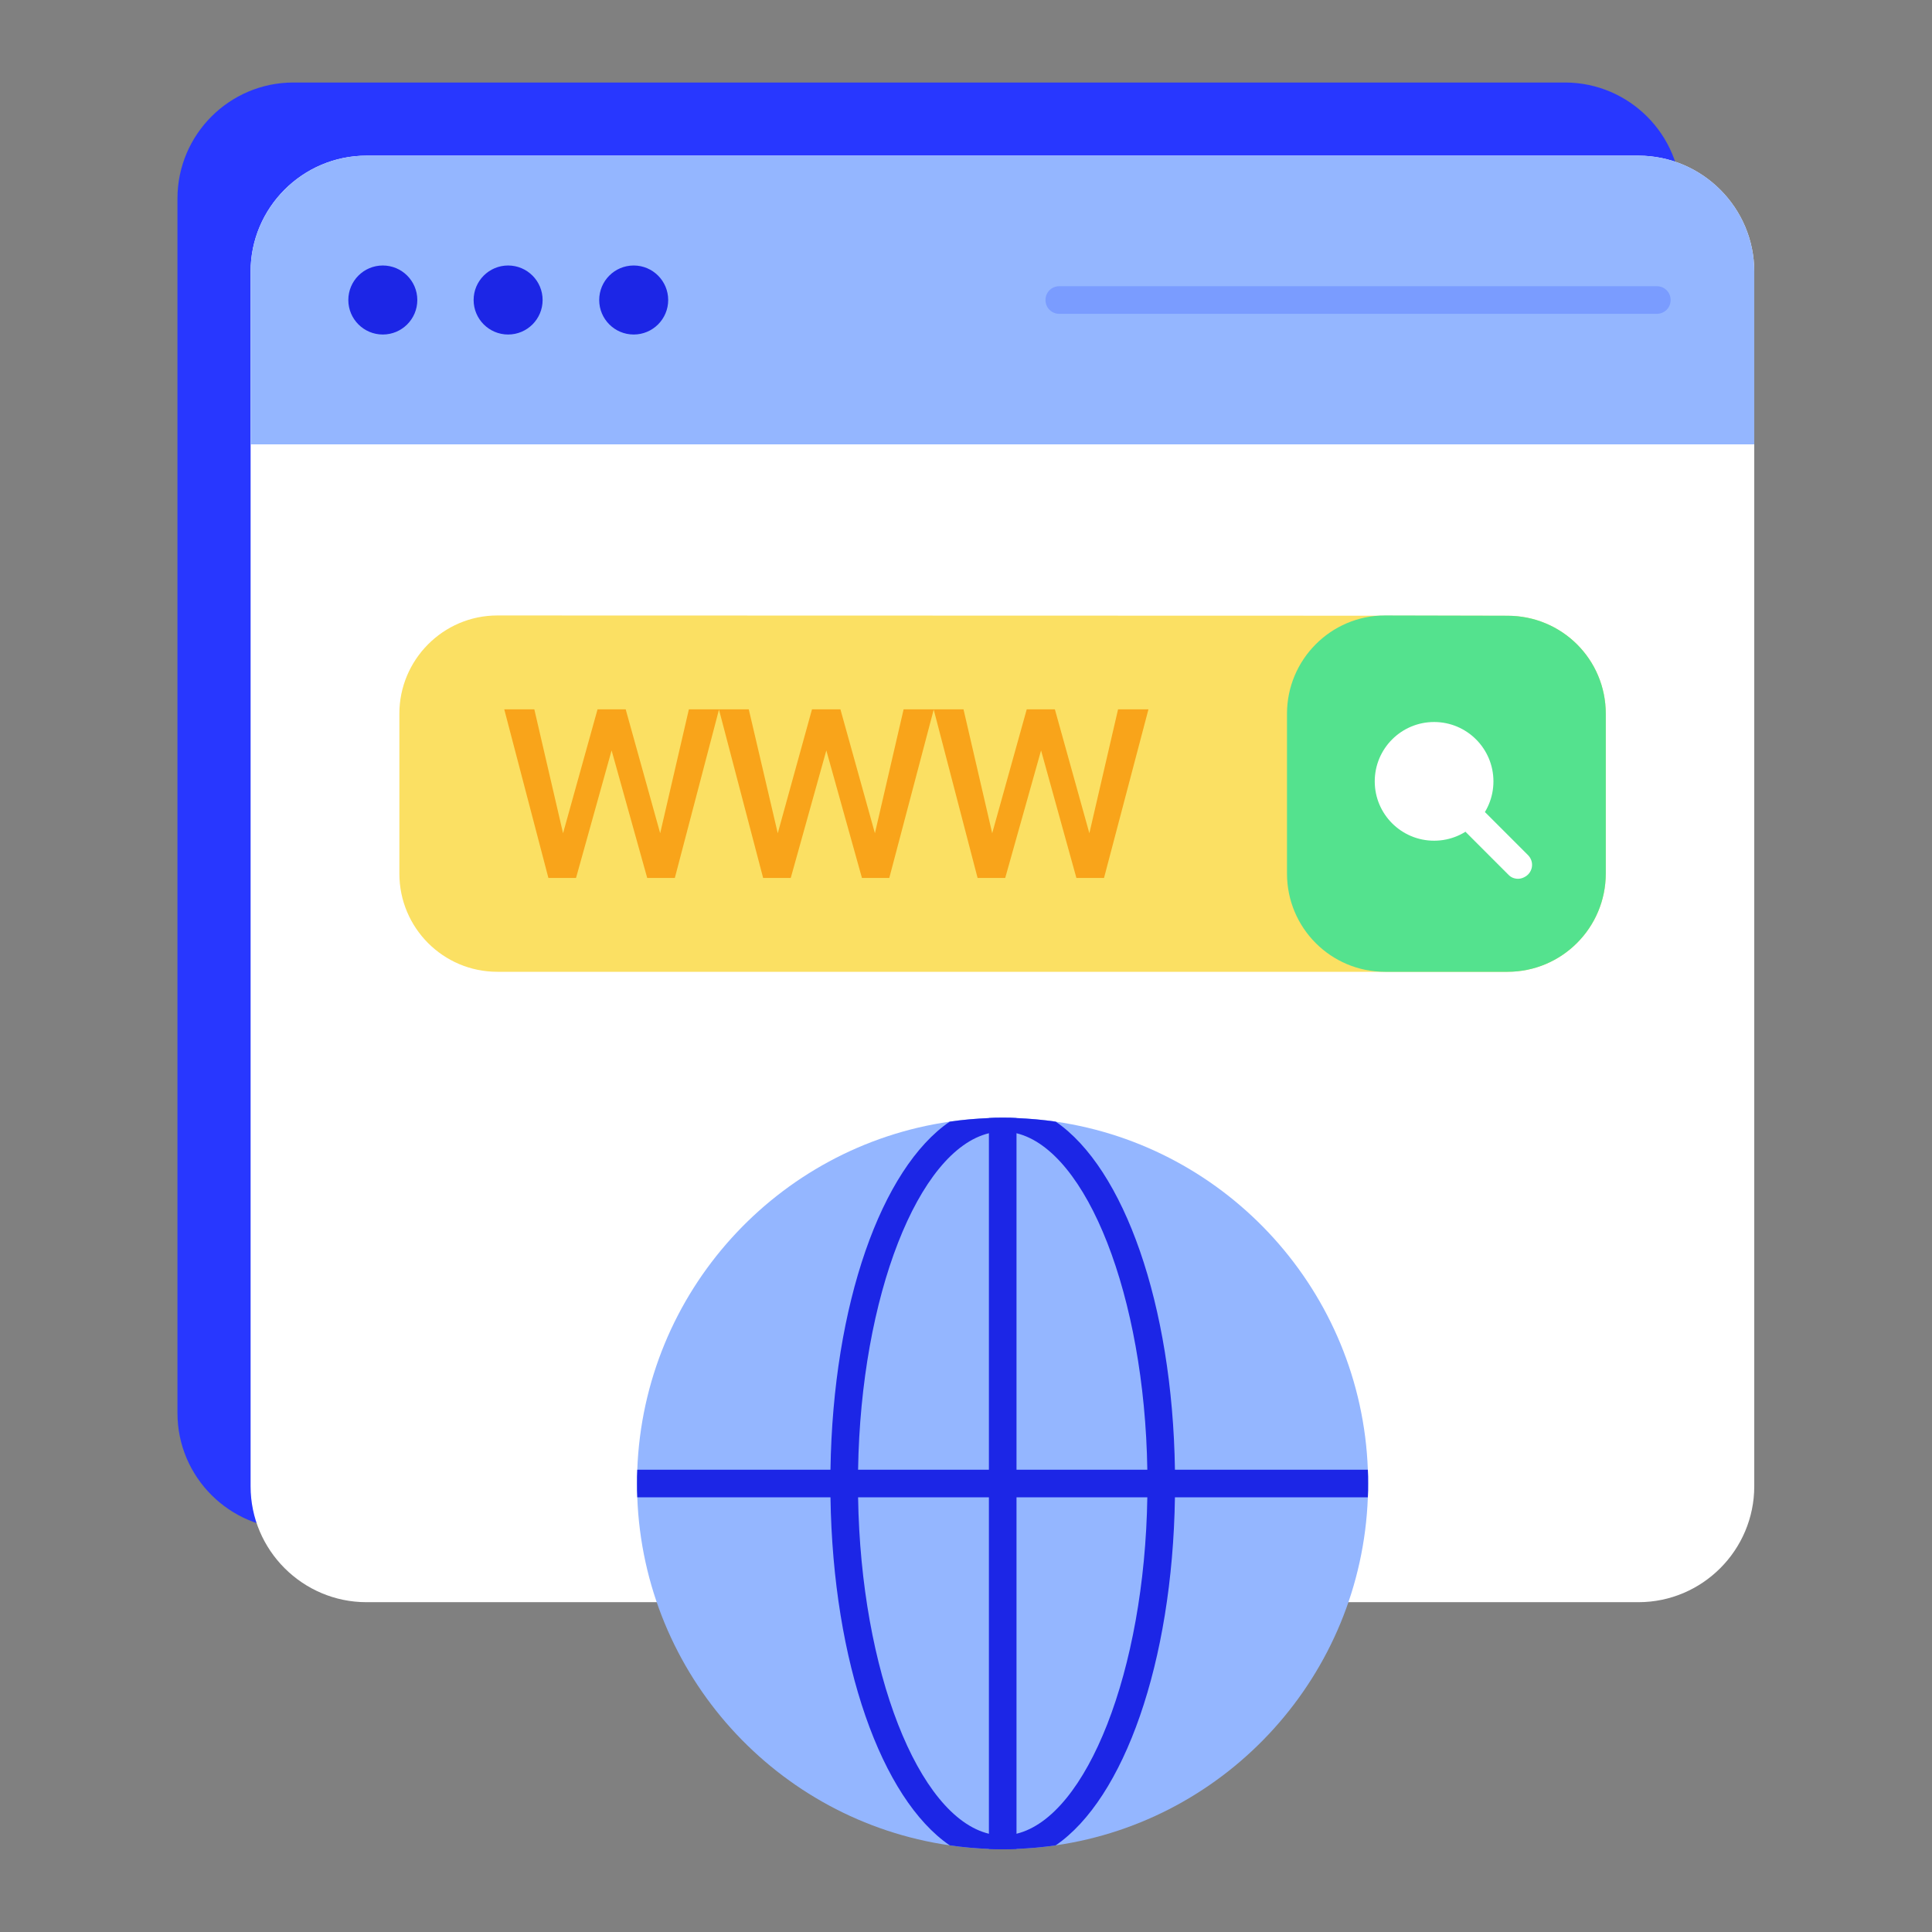
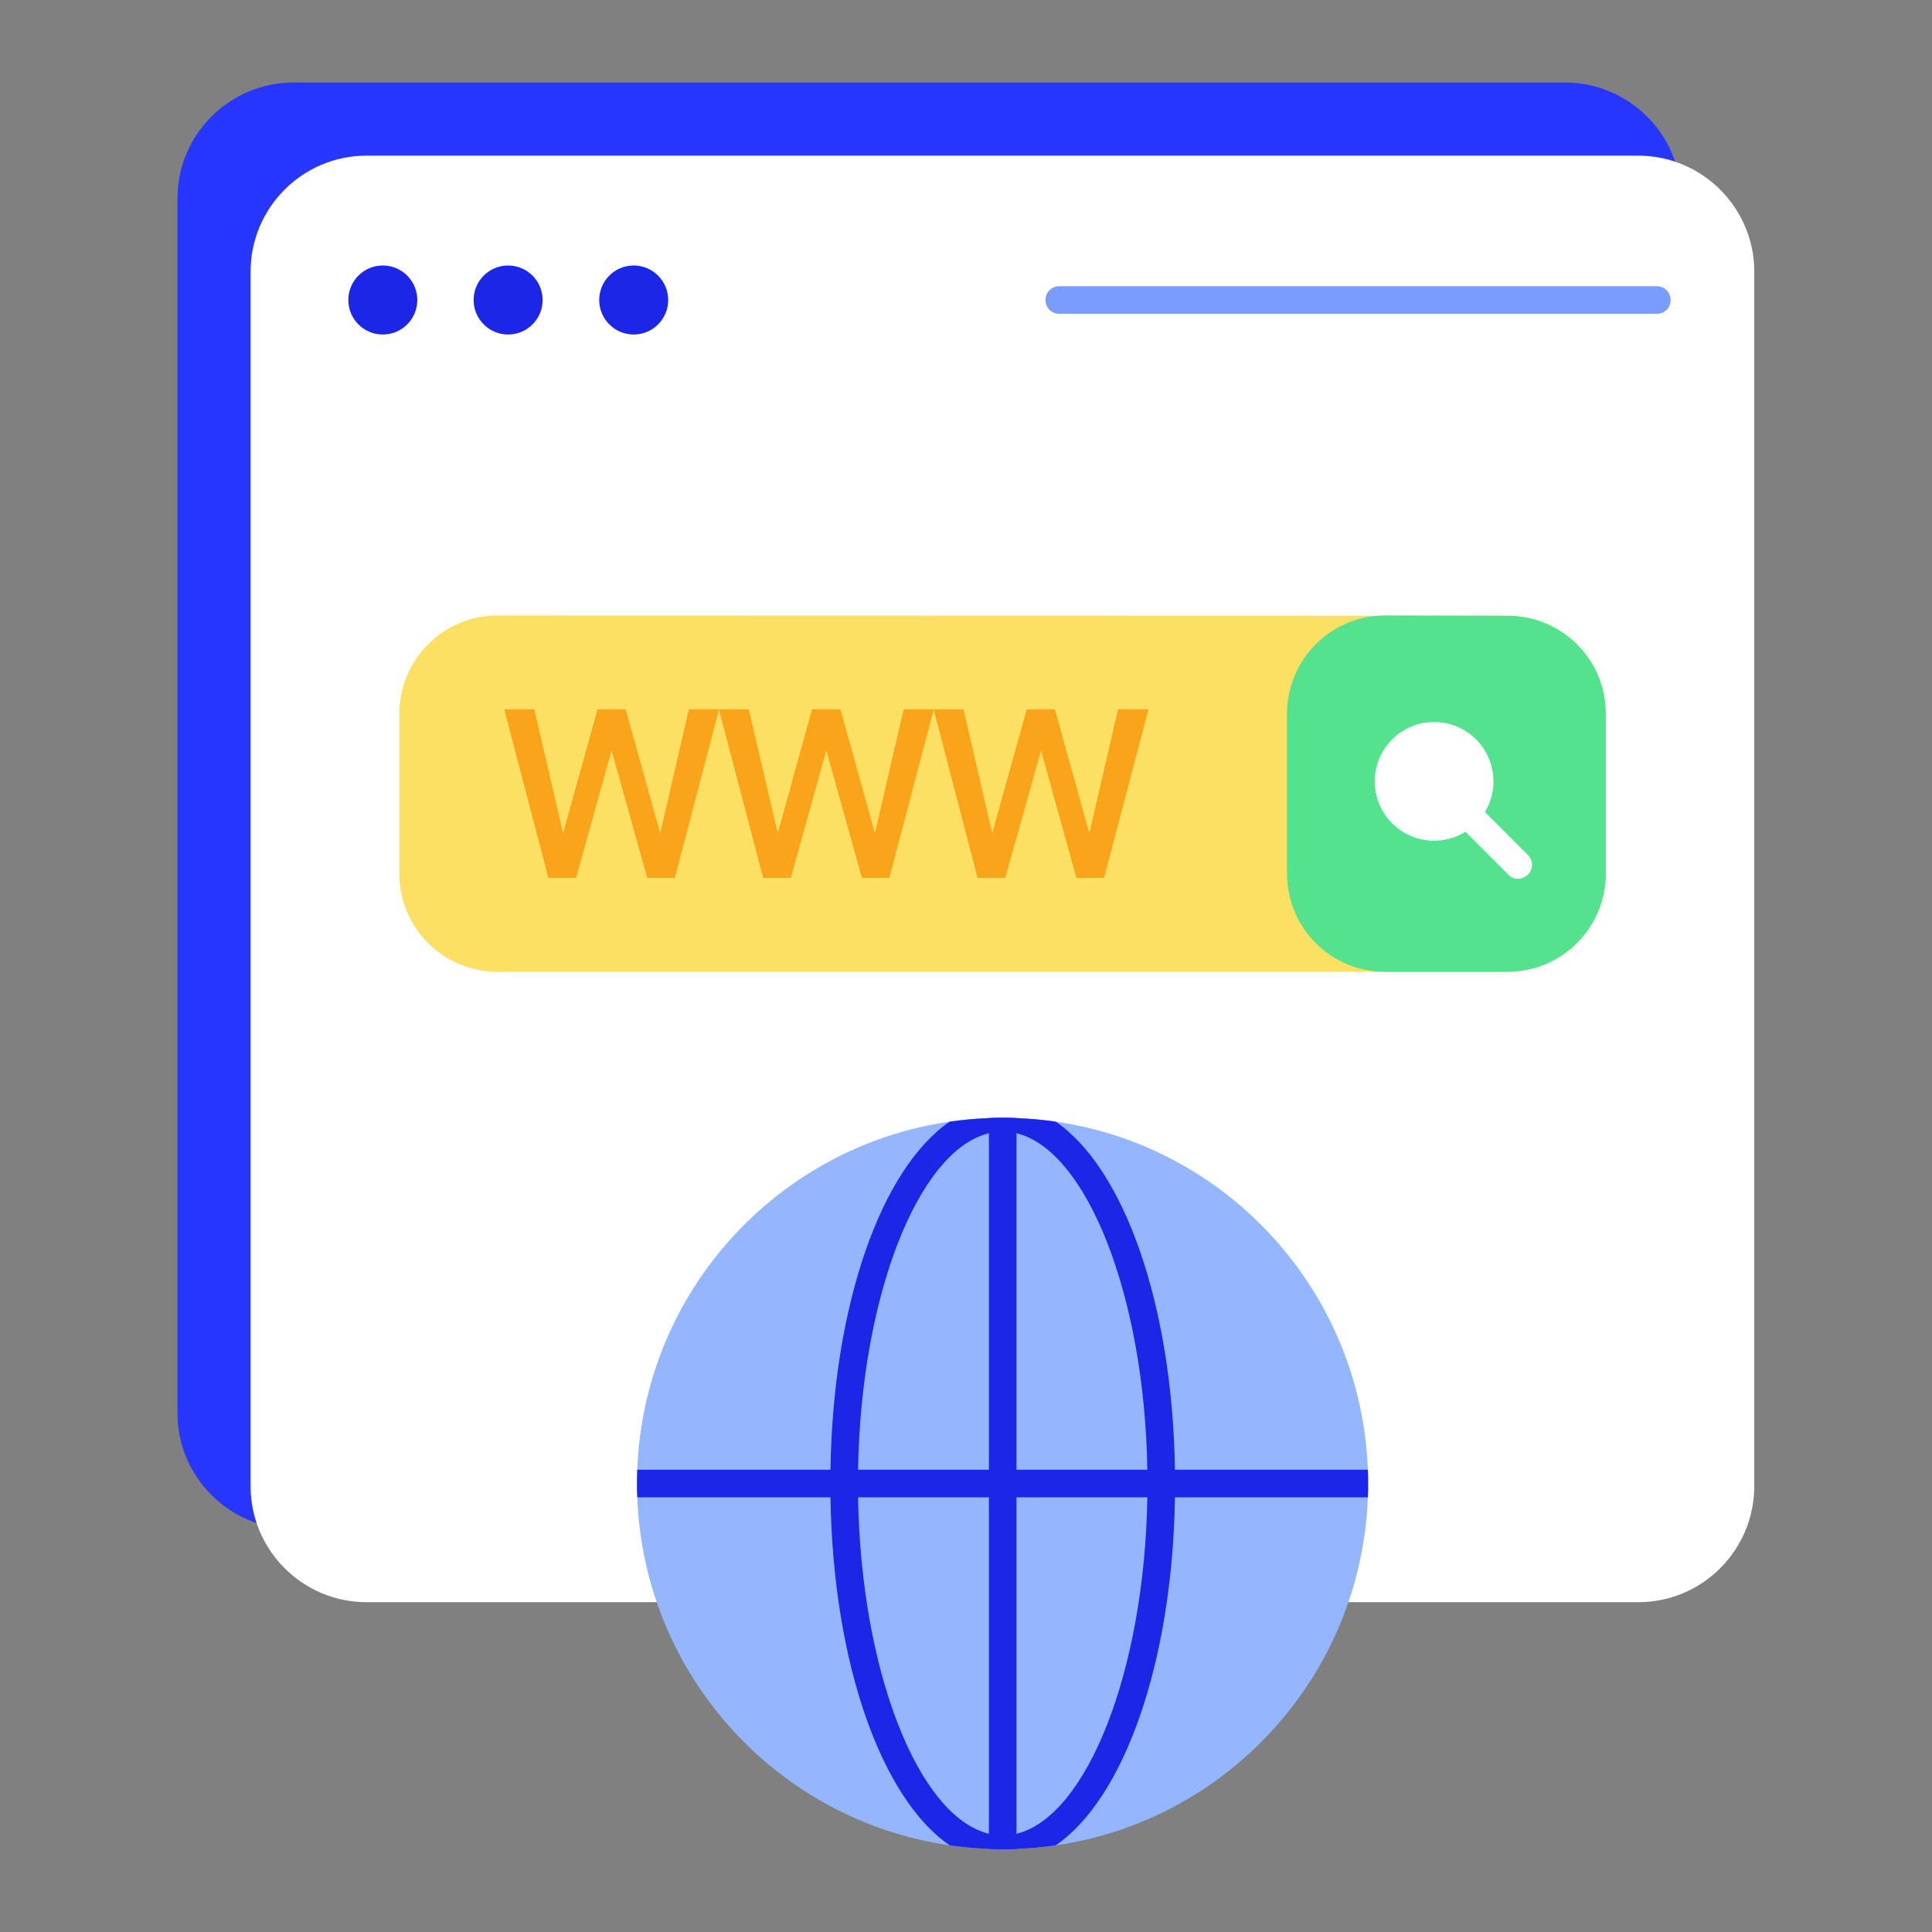
<svg xmlns="http://www.w3.org/2000/svg" width="55" height="55" viewBox="0 0 55 55" fill="none">
  <rect x="0" y="0" width="55" height="55" fill="#808080" stroke="none" />
  <path d="M47.858 5.649V40.228C47.858 42.044 46.381 43.529 44.558 43.529H8.352C6.537 43.529 5.052 42.051 5.052 40.228V5.649C5.052 3.834 6.529 2.349 8.352 2.349H44.566C46.381 2.357 47.858 3.834 47.858 5.649Z" fill="#2837FF" />
  <path d="M49.94 7.731V42.311C49.94 44.126 48.463 45.611 46.64 45.611H10.434C8.619 45.611 7.134 44.133 7.134 42.311V7.731C7.134 5.916 8.611 4.431 10.434 4.431H46.648C48.463 4.439 49.94 5.916 49.94 7.731Z" fill="white" />
-   <path d="M49.94 12.65V7.731C49.94 5.916 48.463 4.431 46.64 4.431H10.434C8.619 4.431 7.134 5.909 7.134 7.731V12.65H49.94Z" fill="#94B6FF" />
  <path d="M10.898 9.523C11.44 9.523 11.88 9.083 11.88 8.541C11.88 7.998 11.44 7.558 10.898 7.558C10.355 7.558 9.916 7.998 9.916 8.541C9.916 9.083 10.355 9.523 10.898 9.523Z" fill="#1C26E6" />
  <path d="M14.465 9.523C15.007 9.523 15.447 9.083 15.447 8.541C15.447 7.998 15.007 7.558 14.465 7.558C13.923 7.558 13.483 7.998 13.483 8.541C13.483 9.083 13.923 9.523 14.465 9.523Z" fill="#1C26E6" />
  <path d="M18.04 9.523C18.582 9.523 19.022 9.083 19.022 8.541C19.022 7.998 18.582 7.558 18.04 7.558C17.498 7.558 17.058 7.998 17.058 8.541C17.058 9.083 17.498 9.523 18.04 9.523Z" fill="#1C26E6" />
  <path d="M47.166 8.934H30.156C29.936 8.934 29.763 8.761 29.763 8.541C29.763 8.321 29.936 8.148 30.156 8.148H47.166C47.386 8.148 47.559 8.321 47.559 8.541C47.559 8.761 47.386 8.934 47.166 8.934Z" fill="#7A9CFF" />
  <path d="M45.713 20.319V24.868C45.713 26.408 44.464 27.665 42.916 27.665H14.159C12.619 27.665 11.369 26.416 11.369 24.868V20.319C11.369 18.779 12.619 17.521 14.159 17.521L42.916 17.529C44.464 17.529 45.713 18.771 45.713 20.319Z" fill="#FBE063" />
  <path d="M45.713 20.319V24.868C45.713 26.408 44.464 27.665 42.916 27.665H39.427C37.887 27.665 36.638 26.416 36.638 24.868V20.319C36.638 18.779 37.887 17.521 39.427 17.521L42.916 17.529C44.464 17.529 45.713 18.771 45.713 20.319Z" fill="#54E28E" />
  <path d="M40.826 23.933C41.759 23.933 42.515 23.177 42.515 22.244C42.515 21.311 41.759 20.554 40.826 20.554C39.893 20.554 39.136 21.311 39.136 22.244C39.136 23.177 39.893 23.933 40.826 23.933Z" fill="white" />
  <path d="M43.214 25.017C43.112 25.017 43.01 24.978 42.939 24.899L41.745 23.705C41.588 23.548 41.588 23.304 41.745 23.147C41.902 22.99 42.146 22.99 42.303 23.147L43.497 24.341C43.654 24.498 43.654 24.742 43.497 24.899C43.411 24.978 43.309 25.017 43.214 25.017Z" fill="white" />
  <path d="M30.03 20.193H29.229L28.246 23.721L27.429 20.193H26.581H25.724L24.907 23.721L23.925 20.193H23.116L22.141 23.721L21.316 20.193H20.476H20.468H19.611L18.794 23.721L17.812 20.193H17.011L16.029 23.721L15.211 20.193H14.355L15.612 24.994H16.398L17.411 21.363L18.425 24.994H19.211L20.468 20.201L21.725 24.994H22.511L23.524 21.363L24.538 24.994H25.316L26.581 20.201L27.83 24.994H28.616L29.637 21.363L30.643 24.994H31.429L32.694 20.193H31.829L31.012 23.721" fill="#F9A41A" />
  <path d="M38.948 42.232C38.948 42.366 38.948 42.499 38.94 42.625C38.751 47.685 34.956 51.826 30.054 52.533C29.684 52.588 29.315 52.619 28.938 52.635C28.812 52.643 28.679 52.643 28.545 52.643C28.411 52.643 28.278 52.643 28.152 52.635C27.775 52.619 27.406 52.588 27.036 52.533C22.126 51.826 18.331 47.685 18.142 42.625C18.134 42.499 18.134 42.366 18.134 42.232C18.134 42.099 18.134 41.965 18.142 41.839C18.331 36.779 22.126 32.639 27.036 31.931C27.406 31.876 27.775 31.845 28.152 31.829C28.278 31.821 28.411 31.821 28.545 31.821C28.679 31.821 28.812 31.821 28.938 31.829C29.315 31.845 29.684 31.876 30.054 31.931C34.956 32.639 38.751 36.779 38.94 41.839C38.948 41.965 38.948 42.099 38.948 42.232Z" fill="#94B6FF" />
  <path d="M33.448 41.839C33.377 37.125 31.994 33.259 30.054 31.931C29.684 31.876 29.315 31.845 28.938 31.829C28.812 31.821 28.679 31.821 28.545 31.821C28.411 31.821 28.278 31.821 28.152 31.829C27.775 31.845 27.406 31.876 27.036 31.931C25.096 33.259 23.713 37.117 23.642 41.839C23.634 41.973 23.634 42.099 23.634 42.232C23.634 42.366 23.634 42.491 23.642 42.625C23.713 47.347 25.096 51.205 27.036 52.533C27.406 52.588 27.775 52.619 28.152 52.635C28.278 52.643 28.411 52.643 28.545 52.643C28.679 52.643 28.812 52.643 28.938 52.635C29.315 52.619 29.684 52.588 30.054 52.533C31.994 51.205 33.377 47.339 33.448 42.625C33.456 42.491 33.456 42.366 33.456 42.232C33.456 42.099 33.456 41.973 33.448 41.839ZM28.938 52.203C28.804 52.234 28.679 52.25 28.545 52.25C28.411 52.25 28.286 52.234 28.152 52.203C26.141 51.716 24.506 47.567 24.428 42.625C24.42 42.499 24.42 42.366 24.42 42.232C24.42 42.099 24.42 41.965 24.428 41.839C24.506 36.897 26.141 32.749 28.152 32.261C28.286 32.23 28.411 32.214 28.545 32.214C28.679 32.214 28.804 32.23 28.938 32.261C30.941 32.749 32.584 36.897 32.662 41.839C32.67 41.965 32.67 42.099 32.67 42.232C32.67 42.366 32.67 42.499 32.662 42.625C32.584 47.567 30.941 51.716 28.938 52.203Z" fill="#1C26E6" />
  <path d="M28.938 31.829V52.635C28.812 52.643 28.679 52.643 28.545 52.643C28.411 52.643 28.278 52.643 28.152 52.635V31.829C28.278 31.821 28.411 31.821 28.545 31.821C28.679 31.821 28.812 31.821 28.938 31.829Z" fill="#1C26E6" />
  <path d="M38.948 42.232C38.948 42.366 38.948 42.499 38.94 42.625H18.142C18.134 42.499 18.134 42.366 18.134 42.232C18.134 42.099 18.134 41.965 18.142 41.839H38.94C38.948 41.965 38.948 42.099 38.948 42.232Z" fill="#1C26E6" />
</svg>